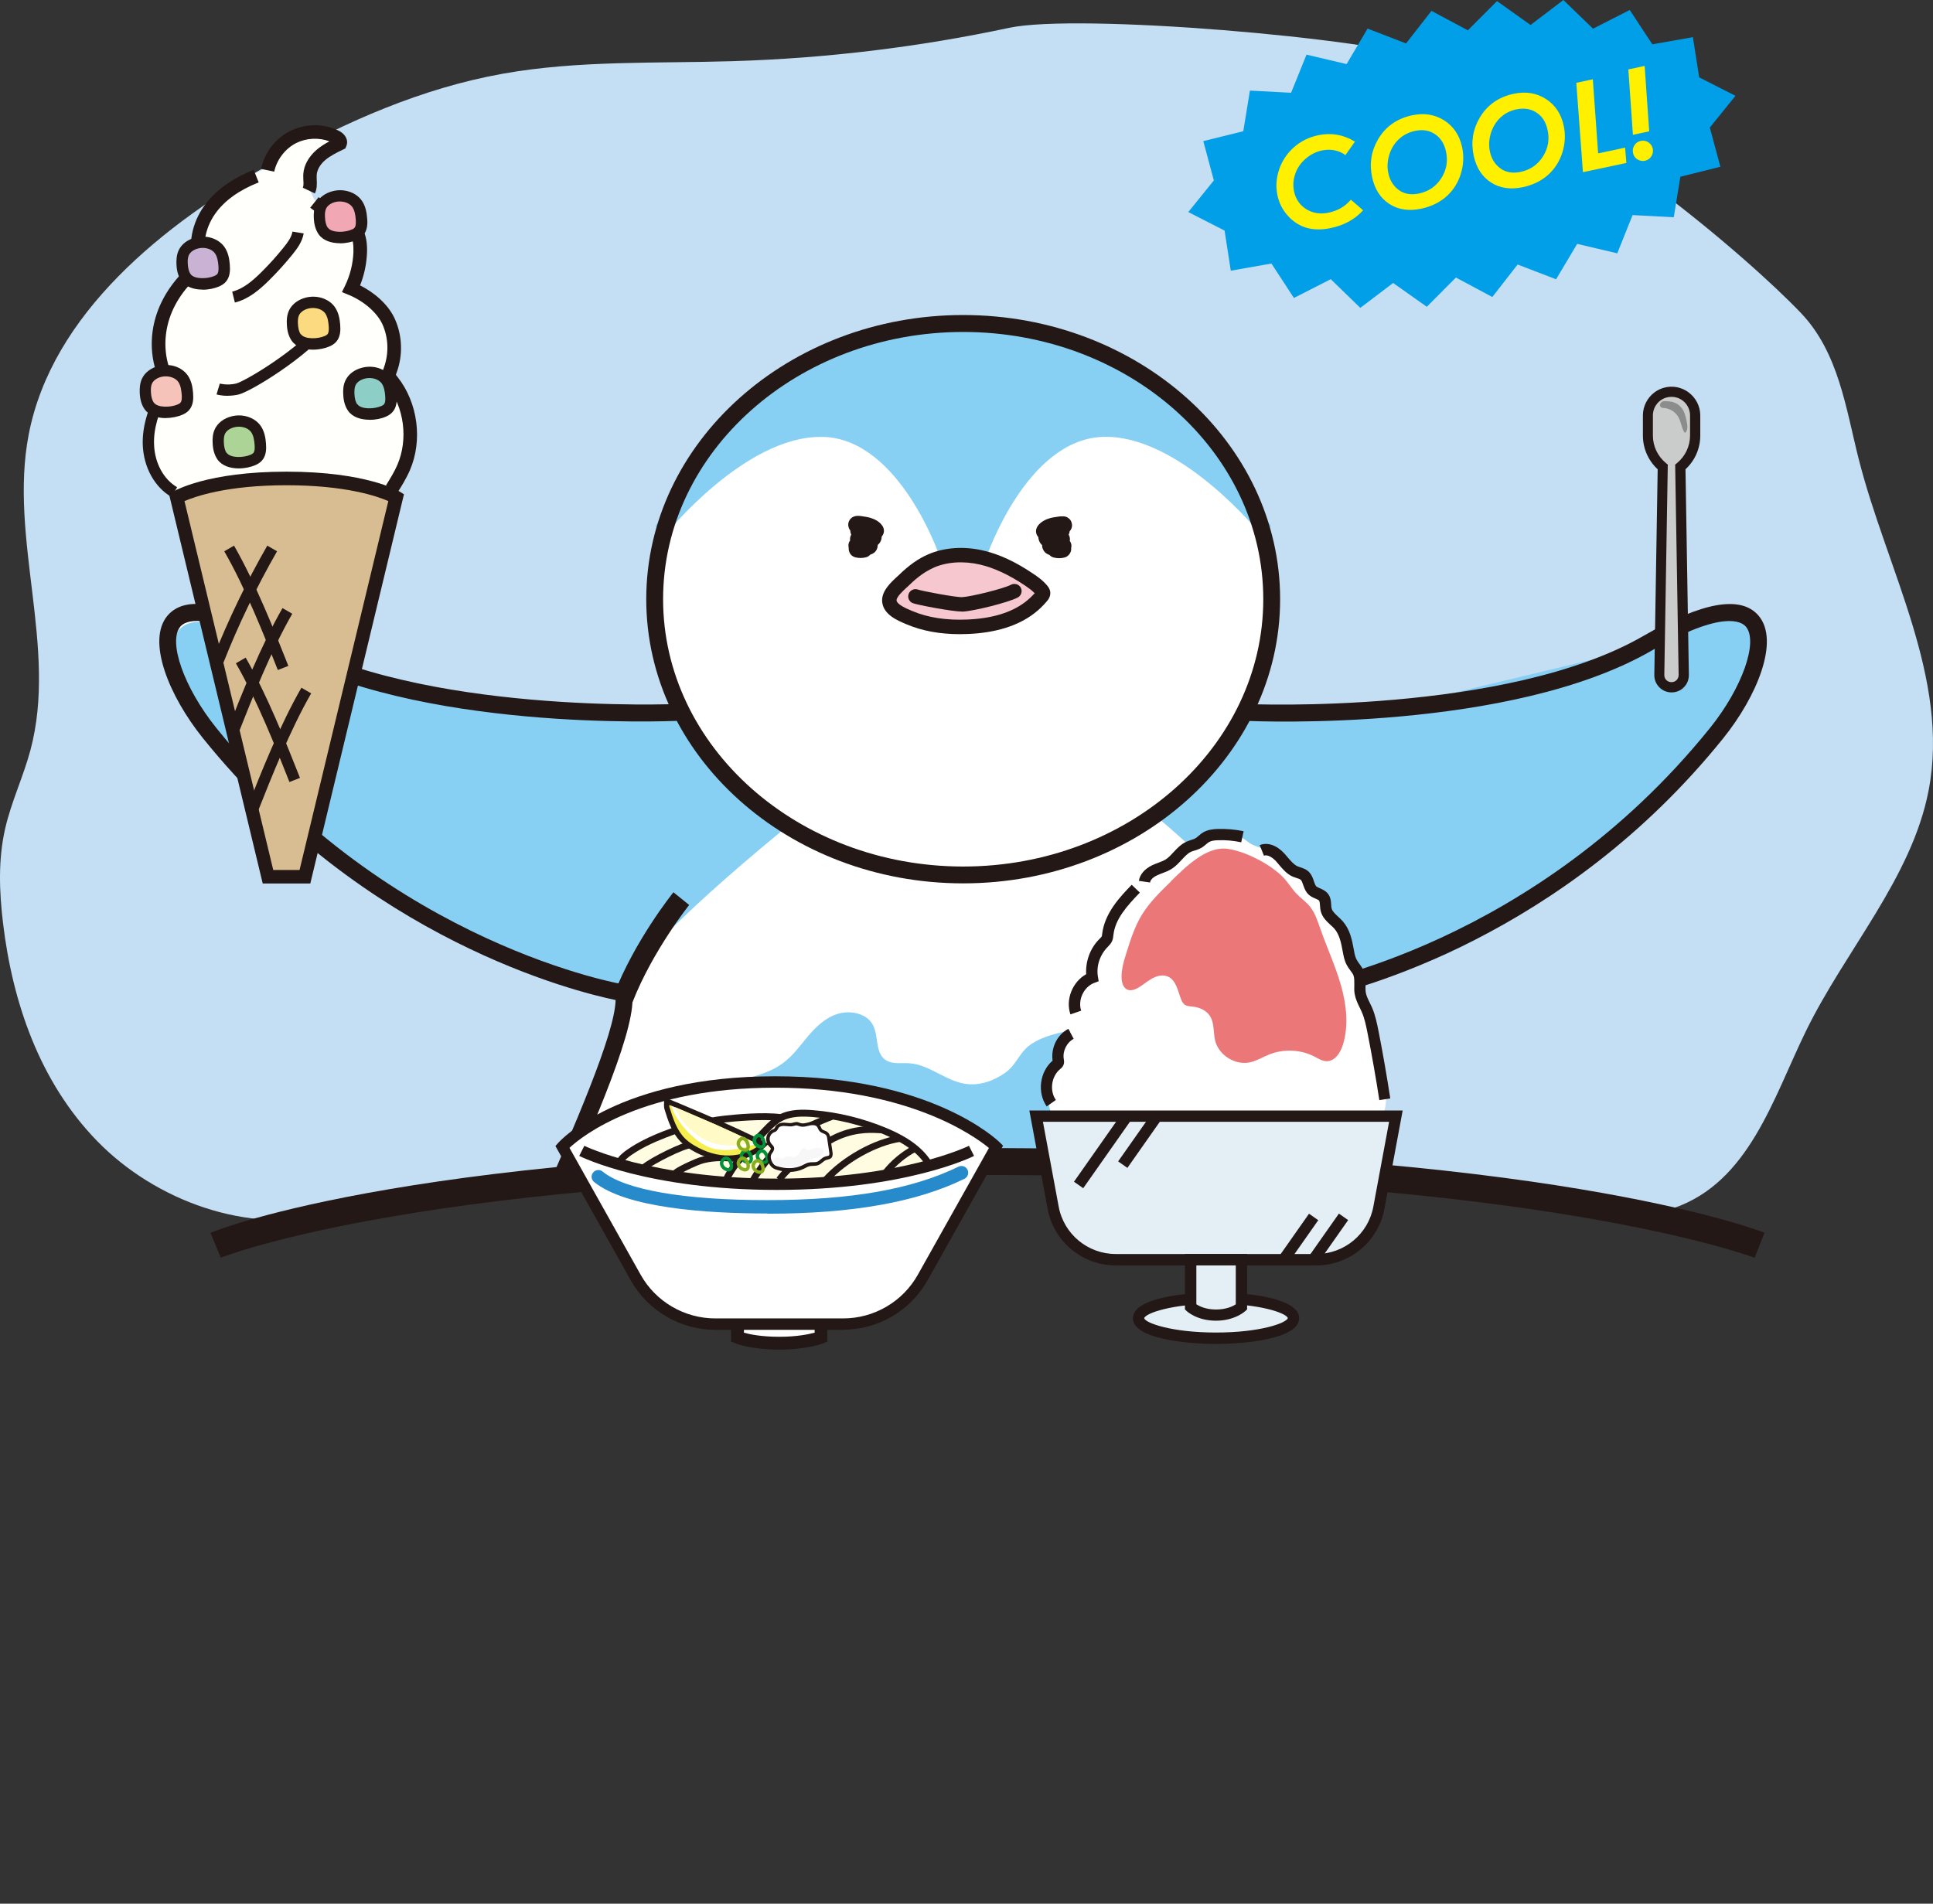
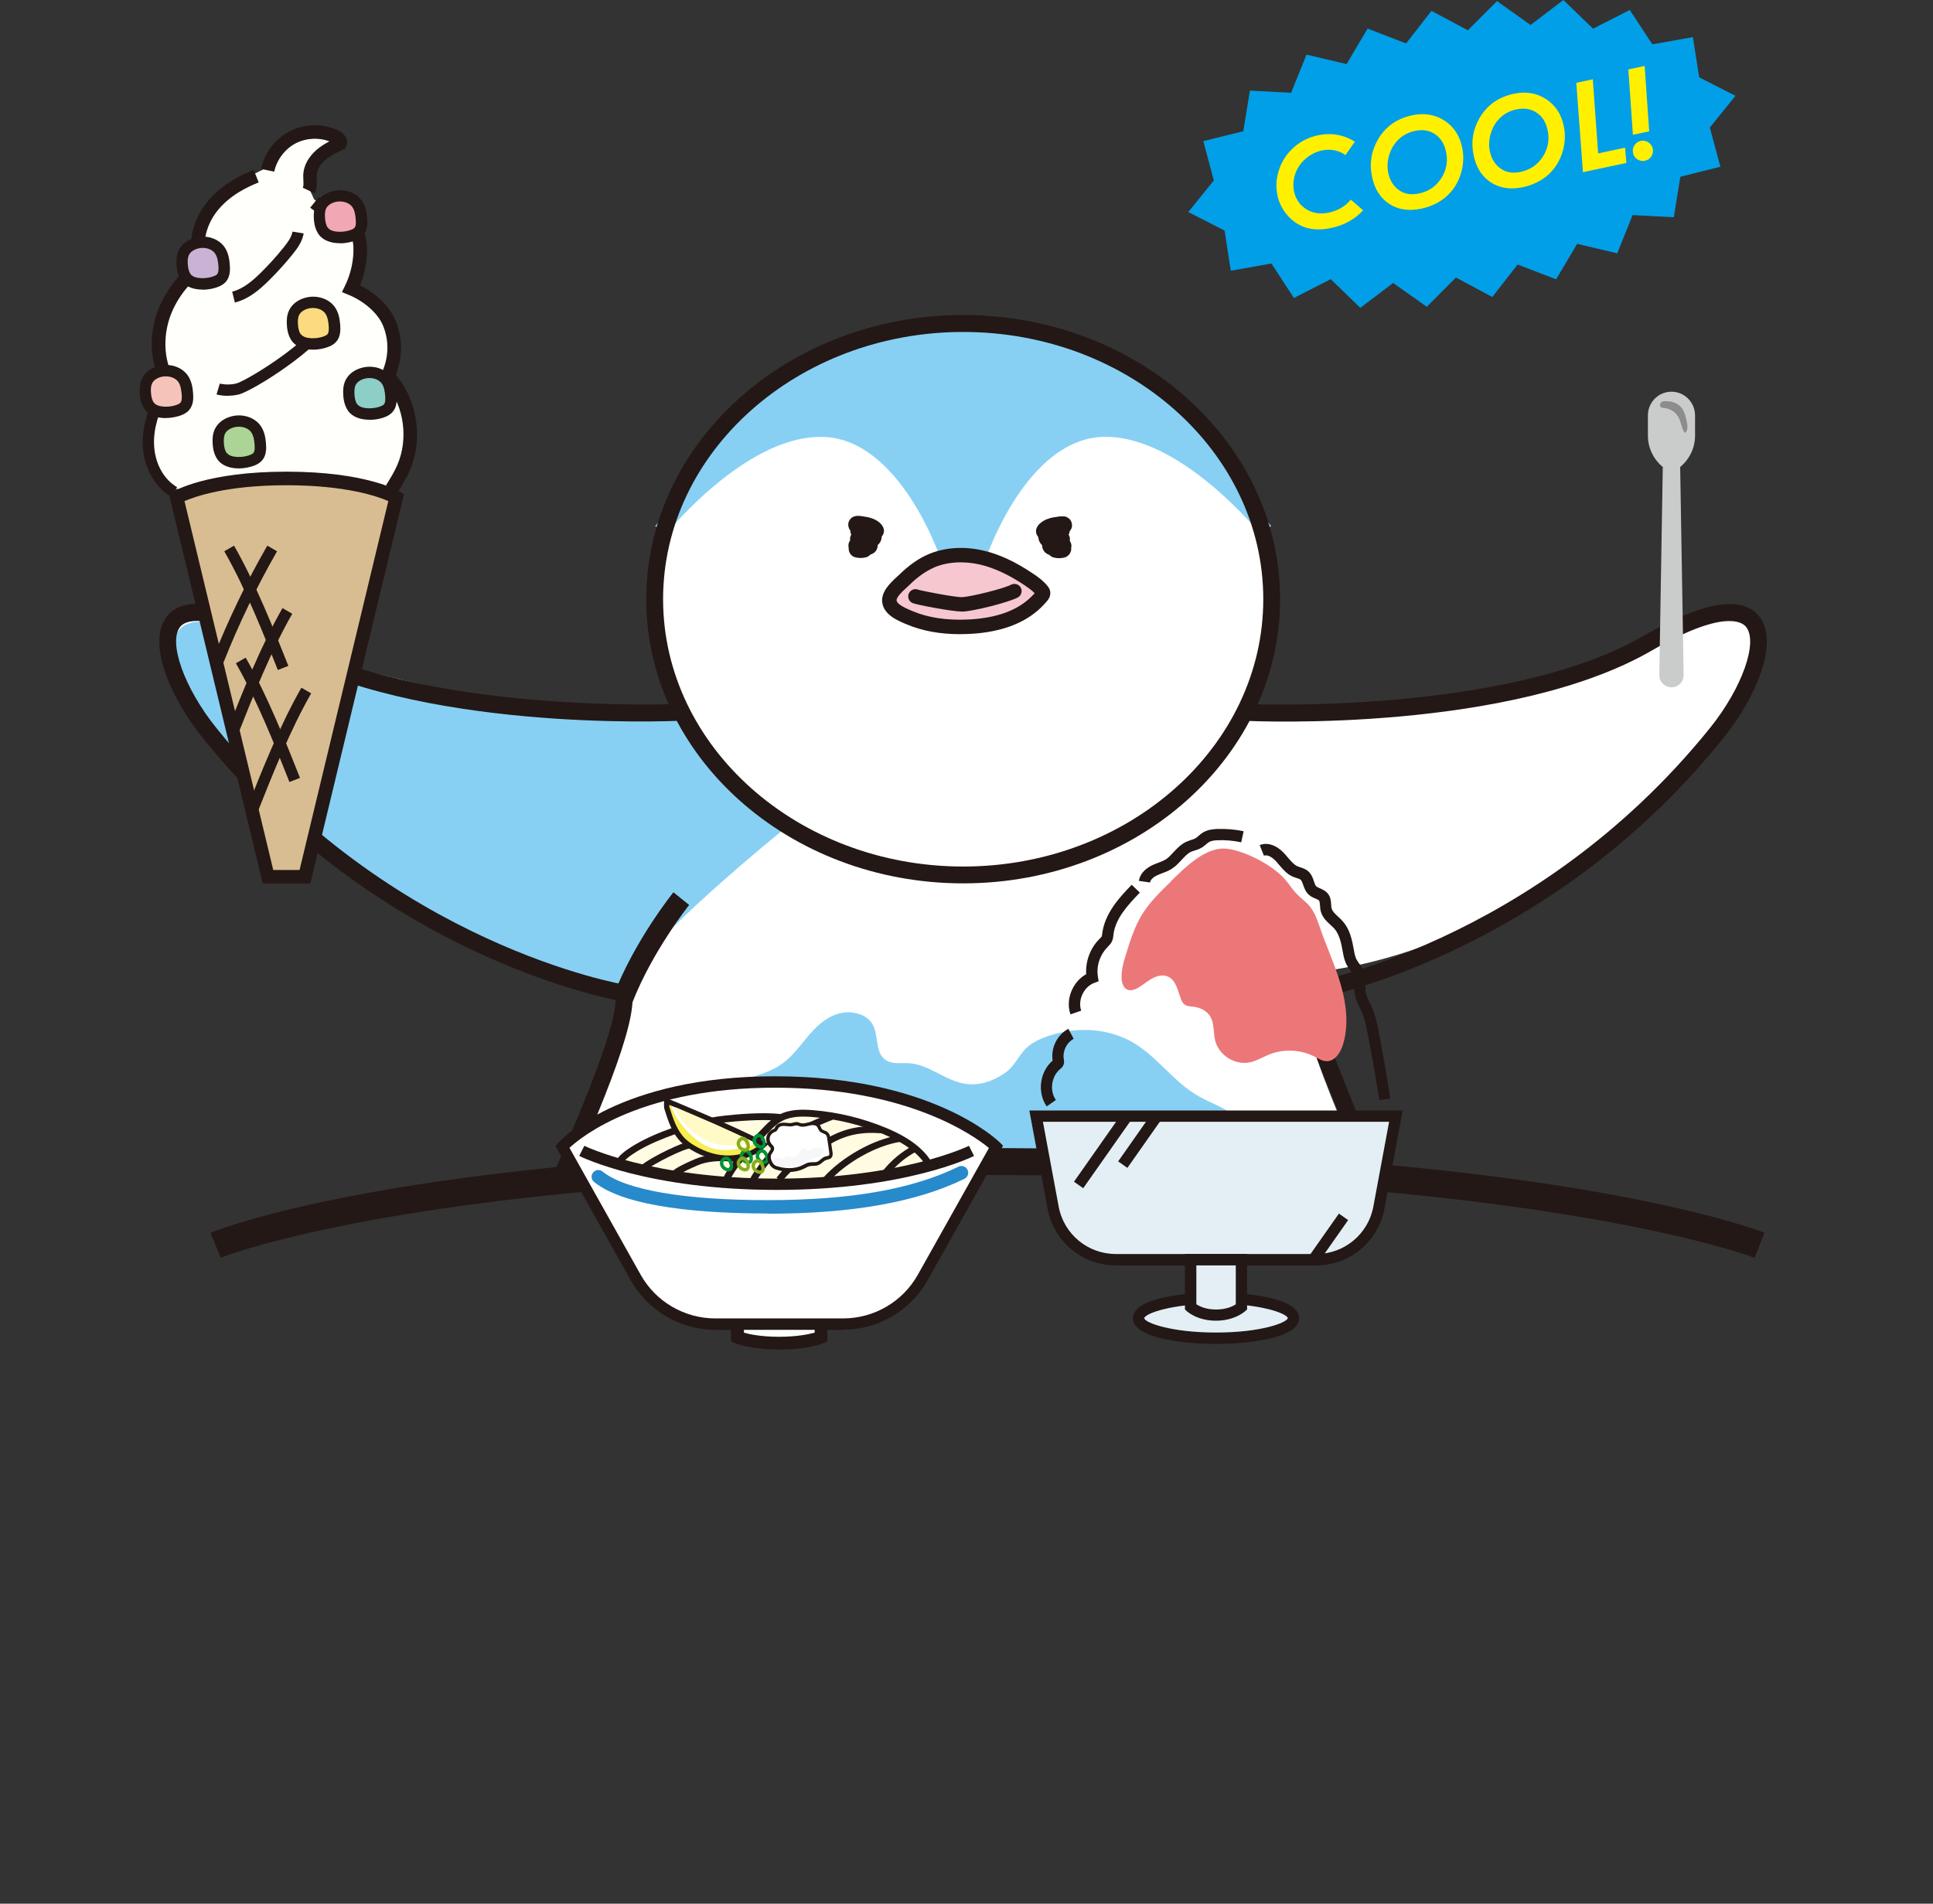
<svg xmlns="http://www.w3.org/2000/svg" id="_レイヤー_2" data-name="レイヤー 2" viewBox="0 0 177.91 175.25">
  <rect x="0" y="0" width="177.91" height="175.25" fill="#333333" stroke="none" />
  <defs>
    <style>
      .cls-1 {
        fill: none;
      }

      .cls-2 {
        fill: #f6c3bb;
      }

      .cls-3 {
        fill: #ec7779;
      }

      .cls-4 {
        fill: #d9bd92;
      }

      .cls-5 {
        fill: #fffce2;
      }

      .cls-6 {
        fill: #abd496;
      }

      .cls-7 {
        fill: #e3eff5;
      }

      .cls-8 {
        fill: #278acb;
      }

      .cls-9 {
        fill: #009fe8;
      }

      .cls-10 {
        fill: #f6ed4f;
      }

      .cls-11 {
        fill: #cacbcb;
      }

      .cls-12 {
        fill: #fff000;
      }

      .cls-13 {
        fill: #8c8c8d;
      }

      .cls-14 {
        fill: #fcda80;
      }

      .cls-15 {
        fill: #f2a7b5;
      }

      .cls-16 {
        fill: #231815;
      }

      .cls-17 {
        fill: #fff;
      }

      .cls-18 {
        fill: #89ad1d;
      }

      .cls-19 {
        fill: #fffffb;
      }

      .cls-20 {
        fill: #8dcec7;
      }

      .cls-21 {
        fill: #f7f7f7;
      }

      .cls-22 {
        fill: #cab2d4;
      }

      .cls-23 {
        fill: #87d0f4;
      }

      .cls-24 {
        fill: #fffac6;
      }

      .cls-25 {
        fill: #f6c7cf;
      }

      .cls-26 {
        fill: #00913a;
      }

      .cls-27 {
        clip-path: url(#clippath);
      }

      .cls-28 {
        fill: #c4def4;
      }
    </style>
    <clipPath id="clippath">
      <path class="cls-1" d="M172.14,113.13s-45.83-6.39-81.72-6.39-81.72,6.39-81.72,6.39V16.97h163.44v96.16Z" />
    </clipPath>
  </defs>
  <g id="_レイヤー_1-2" data-name="レイヤー 1">
    <g>
      <g>
-         <path class="cls-28" d="M30.51,111.73c-7.7,1.98-16.24-1.22-21.56-6.68-5.32-5.46-7.8-12.8-8.67-20.06-.35-2.91-.46-5.87.2-8.73.56-2.45,1.67-4.77,2.32-7.2,2.53-9.45-2-19.46-.16-29.05,2.13-11.06,12.26-19.36,22.76-25.21,6.48-3.61,13.42-6.68,20.86-8.01,6.96-1.25,14.13-.94,21.22-1.16,8.55-.26,17.08-1.29,25.41-3.07,6.35-1.35,33.03.91,39.13,3.01,13.07,4.51,28.85,18.12,33.74,23.25,3.47,3.64,4.13,8.77,5.32,13.47,2.59,10.17,8.4,20.18,6.43,30.46-1.55,8.07-7.66,14.71-11.31,22.2-3.02,6.19-5.23,13.89-12.17,16.27,0,0-49.25-4.69-70.2-3.92-20.94.77-53.33,4.42-53.33,4.42Z" />
        <g class="cls-27">
          <g>
            <g>
              <path class="cls-17" d="M114.75,65.57s23.96,1.1,36.89-6.38c12.93-7.48,11.79,1.52,6.34,8.28-16.52,20.51-36.52,21.95-36.52,21.95l-1.56,1.98c-1.15,7.39,25.46,52.33,18.95,62.8-11.81,18.99-33.94,20.61-50.2,20.22-16.26.4-38.39-1.22-50.2-20.22-6.51-10.47,20.1-55.41,18.95-62.8l-1.58-1.98s-20.01-1.44-36.52-21.95c-5.45-6.76-6.59-15.77,6.34-8.28,12.93,7.48,36.89,6.38,36.89,6.38" />
-               <path class="cls-23" d="M114.35,65.73l-7.98,9.4c10.89,8.97,15.94,19.13,15.94,19.13,1.58-.68-2.33-4.29,3.64-4.52,5.82-.23,12.51-4.63,17.28-7.97,1.25-.87,2.41-1.86,3.56-2.86,5.38-4.7,10.51-9.9,13.8-16.24.6-1.16,1.15-2.4,1.15-3.7,0-.43-.06-.87-.28-1.24-.42-.72-1.34-1.02-2.17-.96-.83.06-1.61.43-2.38.75-3.75,1.61-7.74,2.56-11.7,3.52-4.92,1.18-9.84,2.36-14.75,3.54-1.78.43-3.58.86-5.42.87-4,.03-9.92-.94-10.69.3Z" />
              <path class="cls-23" d="M62.52,65.57l9.42,10.93c-10.89,8.97-13.18,12.35-13.18,12.35,0,0,1.75,2.15-4.21,1.91-5.82-.23-15.22-5.17-19.99-8.51-1.25-.87-2.41-1.86-3.56-2.86-5.38-4.7-10.51-9.9-13.8-16.24-.6-1.16-1.15-2.4-1.15-3.7,0-.43.06-.87.28-1.24.42-.72,1.34-1.02,2.17-.96s1.61.43,2.38.75c3.75,1.61,7.74,2.56,11.7,3.52,4.92,1.18,9.84,2.36,14.75,3.54,1.78.43,3.58.86,5.42.87,4,.03,9-1.59,9.77-.35Z" />
              <path class="cls-23" d="M115.9,114.41c.86,1.19,2.34,1.76,3.43,2.74,1.51,1.35,2.26,3.42,3.89,4.61-.29-2.76-.59-5.52-.88-8.28-.22-2.08-.19-4.69-1.85-6.25-3.37-3.15-6.78,4.48-4.59,7.17Z" />
              <path class="cls-23" d="M60.55,103.56c.48,1.77.07,3.66-.46,5.42-.53,1.76-1.19,3.52-1.22,5.35-.02.87.11,1.76-.12,2.6-.21.75-.68,1.4-1.14,2.02-1.1,1.48-2.2,2.97-3.3,4.45-.39-.64-.37-1.44-.32-2.19.11-1.95.26-3.89.43-5.83.13-1.44.28-2.88.61-4.29.73-3.11,2.16-6.61,5.53-7.53Z" />
              <path class="cls-23" d="M58.38,119.97c1.05-.7,2.6-.82,3.5.08.82.81.82,2.19.31,3.22-.5,1.04-1.4,1.81-2.28,2.56-.97.82-1.93,1.65-2.9,2.47-.72.62-1.63,1.27-2.54.98-.84-.27-1.24-1.3-1.09-2.17.16-.87.72-1.61,1.3-2.28,1.29-1.51,2.01-3.73,3.7-4.86Z" />
              <path class="cls-23" d="M88.82,99.77c-1.83-.29-3.29-1.77-5.14-1.89-.7-.05-1.47.1-2.07-.24-1.15-.65-.67-2.31-1.33-3.39-.59-.98-2.06-1.27-3.2-.91s-2,1.21-2.74,2.08c-.73.88-1.4,1.82-2.35,2.5-1.55,1.12-3.61,1.38-5.49,1.95-1.88.56-3.83,1.72-4.08,3.52-.21,1.47.79,2.96.47,4.42-.17.77-.68,1.42-1.13,2.08-.89,1.31-1.5,3.16-.35,4.3.59.59,1.58.91,1.78,1.69.1.37-.03.76-.07,1.14-.13,1.22.72,2.48,1.96,2.93,1.73.62,3.67-.3,4.93-1.52s2.16-2.75,3.55-3.86c1.04-.83,2.3-1.38,3.4-2.12,1.22-.83,2.27-1.91,3.66-2.49,1.38-.58,2.98-.6,4.49-.41,3.01.37,6.05,1.63,7.75,3.95.73.99,1.18,2.12,1.52,3.27.26.88.56,1.9,1.46,2.29.39.17.85.19,1.28.17,1.39-.07,2.74-.53,3.84-1.3,1.48-1.04,2.55-2.66,4.33-3.18,1.57-.46,3.53-.01,4.74-1.03.41-.34.67-.81.91-1.27,1.11-2.06,2.23-4.13,3.34-6.19.21-.39.42-.79.48-1.22.14-1.03-.62-2.01-1.54-2.62s-2-.98-2.96-1.54c-2.21-1.27-3.64-3.46-5.8-4.8-2.01-1.25-4.6-1.55-6.91-1.01-1.1.26-2.43.71-3.19,1.51-.7.73-.96,1.56-1.86,2.19-1.04.73-2.34,1.21-3.67,1Z" />
              <path class="cls-16" d="M92.52,175.25c-1.32,0-2.61-.02-3.89-.05-17.42.41-38.99-1.53-50.84-20.58-4.21-6.77,4.04-25.66,11.32-42.32,3.84-8.78,7.47-17.1,7.55-20.24-3.67-.76-23.02-5.52-37.97-24.09-3.12-3.87-5.24-9-3.26-11.31,1.62-1.89,5.18-1.26,10.59,1.87,12.58,7.28,36.23,6.29,36.47,6.27l.07,1.55c-.99.05-24.34,1.03-37.31-6.48-6.53-3.78-8.26-2.64-8.64-2.2-1.18,1.38.33,5.65,3.29,9.33,16.12,20.02,37.41,23.62,37.63,23.65l.56.09.09.56c.48,3.08-3.1,11.26-7.63,21.63-6.42,14.69-15.21,34.8-11.43,40.89,11.44,18.39,32.48,20.27,49.52,19.85,17.08.43,38.12-1.46,49.56-19.85,3.39-5.45-9.12-36.71-15.13-51.73-3.32-8.3-4.03-10.14-3.93-10.78l.09-.56.56-.09c.21-.03,21.48-3.63,37.6-23.65,2.96-3.68,4.47-7.95,3.29-9.33-.38-.44-2.11-1.58-8.64,2.2-12.97,7.51-36.33,6.53-37.32,6.48l.07-1.55c.24.02,23.89,1,36.47-6.27,5.41-3.13,8.97-3.76,10.59-1.87,1.98,2.31-.14,7.44-3.26,11.31-14.71,18.27-33.65,23.17-37.76,24.05.49,1.52,2.04,5.4,3.67,9.48,9.1,22.75,18.52,47.49,15.01,53.13-10.99,17.66-30.31,20.63-46.99,20.63Z" />
              <ellipse class="cls-17" cx="88.65" cy="55.17" rx="28.4" ry="25.38" />
              <ellipse class="cls-17" cx="88.65" cy="55.17" rx="28.4" ry="25.38" />
              <path class="cls-16" d="M97.82,47.54c-.22-.03-.47.03-.68.06-.16.02-.32.05-.47.09-.4.11-.8.31-1.08.63-.19.22-.29.5-.21.79.07.25.3.52.57.57.31.05.6.07.91.04.25-.02.49-.06.74-.07v-1.63c-.32.03-.67.05-.97.16-.46.17-.85.46-1.02.95-.1.31-.02.66.17.91.09.12.2.21.33.28.19.1.33.12.54.14.32.04.65.04.98.02l-.22-1.6c-.27.07-.53.18-.77.32-.14.08-.28.18-.4.29-.25.22-.39.6-.3.93s.32.56.64.66c.16.05.33.06.49.07.3.02.62-.02.91-.1l-.43-1.58c-.27.08-.54.2-.78.36-.28.18-.44.48-.39.81.04.31.27.6.59.68.34.09.68.09,1.02,0,.41-.11.71-.59.57-1s-.56-.69-1-.57c-.05.01-.1.02-.15.03l.22-.03c-.09.01-.18.01-.28,0l.22.03c-.05,0-.1-.02-.15-.03l.2,1.49c.12-.08.24-.14.37-.2l-.2.08c.07-.03.14-.05.22-.08.2-.06.38-.19.49-.38s.15-.43.08-.63c-.14-.43-.56-.68-1-.57-.09.02-.19.04-.28.06l.22-.03c-.18.02-.36.02-.53,0l.22.03c-.06,0-.11-.01-.16-.04l.2.08h-.02c.06.03.11.07.17.11l-.02-.02.13.17v-.02c.01.07.04.13.07.2v-.03c0,.14,0,.29,0,.43v-.03c-.02.07-.05.13-.08.2,0-.02.02-.04.03-.06l-.13.17s.05-.05.08-.07l-.17.13c.14-.11.29-.2.45-.27l-.2.08c.11-.04.21-.08.32-.11.39-.1.64-.5.59-.9s-.4-.74-.8-.71c-.32.02-.65.02-.98-.02l.22.03s-.09-.02-.13-.03l.2.08s-.04-.02-.06-.03l.17.13s-.03-.03-.05-.04l.13.17s-.02-.03-.03-.05l.08.2s0-.04-.01-.05l.03.22s0-.04,0-.06l-.03.22s.01-.06.03-.08l-.08.2s.03-.05.05-.08l-.13.17s.07-.08.11-.11l-.17.13c.07-.05.15-.1.24-.13l-.2.08c.15-.06.31-.09.47-.12l-.22.03c.1-.01.21-.02.32-.03.22-.02.42-.08.58-.24.14-.14.25-.37.24-.58-.02-.42-.36-.84-.82-.82s-.9.13-1.35.07l.22.03s-.06,0-.08-.01l.36,1.37c.05-.06.1-.11.16-.15l-.17.13c.1-.08.21-.14.33-.19l-.2.08c.25-.1.51-.15.77-.18l-.22.03c.13-.02.27-.04.4-.03.19.02.45-.11.58-.24.14-.14.25-.37.24-.58s-.08-.43-.24-.58l-.17-.13c-.13-.07-.26-.11-.41-.11h0Z" />
              <path class="cls-16" d="M78.86,49.17c.13-.02.27,0,.4.03l-.22-.03c.26.04.52.08.77.18l-.2-.08c.12.05.23.11.33.19l-.17-.13c.06.05.11.1.16.15l.36-1.37s-.06,0-.08.01l.22-.03c-.45.06-.9-.05-1.35-.07-.43-.02-.84.39-.82.82,0,.21.08.43.24.58s.35.22.58.24c.11,0,.21.02.32.03l-.22-.03c.16.02.32.05.47.12l-.2-.08c.08.04.16.08.24.13l-.17-.13s.08.07.11.11l-.13-.17s.03.05.05.08l-.08-.2s.02.05.03.08l-.03-.22s0,.04,0,.06l.03-.22s0,.04-.01.05l.08-.2s-.02.03-.03.05l.13-.17s-.03.03-.05.04l.17-.13s-.04.02-.06.03l.2-.08s-.08.02-.13.03l.22-.03c-.32.04-.65.04-.98.02-.19-.01-.45.1-.58.24s-.2.29-.22.47c-.05.39.19.79.59.9.11.03.22.06.32.11l-.2-.08c.16.07.31.16.45.27l-.17-.13s.05.04.08.07l-.13-.17s.03.04.03.06l-.08-.2v.03c0-.14,0-.29,0-.43v.03c.02-.07.05-.13.08-.2v.02c.03-.06.07-.11.11-.17l-.02.02.17-.13h-.02c.07-.01.13-.04.2-.07-.05.02-.11.03-.16.04l.22-.03c-.18.02-.36.02-.53,0l.22.03c-.1-.01-.19-.03-.28-.06-.21-.05-.44-.03-.63.08-.17.1-.33.29-.38.49-.1.44.13.87.57,1,.07.02.15.05.22.08l-.2-.08c.13.06.25.12.37.2l.2-1.49c-.05.01-.1.02-.15.03l.22-.03c-.09,0-.18,0-.28,0l.22.03c-.05,0-.1-.02-.15-.03-.41-.11-.91.14-1,.57s.13.88.57,1c.33.09.68.09,1.02,0,.31-.08.54-.37.59-.68.04-.33-.11-.63-.39-.81-.24-.16-.51-.28-.78-.36l-.43,1.58c.67.17,1.85.24,2.05-.64s-.78-1.36-1.46-1.54l-.22,1.6c.32.02.65.02.98-.02s.57-.11.81-.34c.25-.25.35-.66.23-1-.16-.49-.55-.77-1.02-.95-.31-.11-.65-.14-.97-.16v1.63c.25.01.49.05.74.07.31.03.6.01.91-.04.27-.05.5-.32.57-.57.08-.3-.02-.57-.21-.79-.27-.32-.68-.52-1.08-.63-.15-.04-.3-.07-.45-.09-.22-.03-.48-.09-.7-.07s-.41.07-.58.24c-.14.14-.25.37-.24.58s.08.43.24.58c.15.14.37.26.58.24h0Z" />
              <path class="cls-23" d="M60.78,48.8s7.59-9.52,15.09-9.21,11.23,11.51,11.23,11.51h3.08s3.73-11.2,11.23-11.51c7.51-.31,15.09,9.21,15.09,9.21l-7.42-11.93s-12.28-7.03-22.3-7.03-19.02,7.61-19.02,7.61l-6.99,11.35Z" />
              <g>
                <path class="cls-23" d="M86.52,51.31c-.04-.11-3.68-10.8-10.67-11.09-.11,0-.22,0-.34,0-7,0-14.17,8.89-14.24,8.98l-.97-.77c.32-.4,7.84-9.74,15.6-9.44,7.84.33,11.64,11.46,11.8,11.94l-1.18.39Z" />
                <path class="cls-23" d="M90.78,51.31l-1.18-.39c.16-.47,3.95-11.61,11.8-11.94,7.77-.31,15.28,9.04,15.6,9.44l-.97.77c-.07-.09-7.48-9.26-14.58-8.97-6.99.29-10.63,10.98-10.67,11.09Z" />
              </g>
              <path class="cls-16" d="M88.65,81.32c-16.09,0-29.17-11.73-29.17-26.16s13.09-26.16,29.17-26.16,29.17,11.73,29.17,26.16-13.09,26.16-29.17,26.16ZM88.65,30.56c-15.23,0-27.62,11.04-27.62,24.6s12.39,24.61,27.62,24.61,27.62-11.04,27.62-24.61-12.39-24.6-27.62-24.6Z" />
              <g>
                <g>
                  <path class="cls-25" d="M85.67,51.65c1.47-.64,3.15-.68,4.7-.31,1.56.37,3,1.12,4.33,2.01.43.29.86.6,1.19,1.01.05.06.1.13.11.2.02.13-.06.24-.15.34-.32.39-.69.74-1.09,1.05-1.59,1.22-3.65,1.65-5.65,1.75-1.82.08-3.7-.11-5.4-.83-.63-.27-1.75-.7-1.86-1.49-.1-.75.88-1.51,1.35-1.98.72-.71,1.53-1.34,2.46-1.74Z" />
                  <path class="cls-16" d="M88.35,58.38c-1.83,0-3.48-.3-4.89-.9l-.1-.04c-.75-.32-2.01-.84-2.16-1.98-.13-.98.74-1.79,1.32-2.33l.23-.21c.89-.87,1.76-1.49,2.66-1.88h0c1.49-.65,3.32-.78,5.12-.35,1.46.34,2.94,1.03,4.54,2.11.44.29.94.65,1.34,1.14.06.08.21.26.25.53.06.43-.19.74-.29.86-.36.43-.76.82-1.2,1.15-1.48,1.13-3.51,1.77-6.03,1.88-.27.01-.53.02-.79.02ZM85.94,52.26h0c-.75.33-1.49.85-2.26,1.61-.08.07-.16.16-.26.24-.31.28-.94.87-.9,1.17.05.38.93.75,1.35.93l.1.04c1.43.61,3.15.87,5.11.78,2.24-.1,4.01-.64,5.28-1.61.31-.24.6-.51.87-.81-.27-.28-.6-.51-.89-.71-1.47-.98-2.81-1.61-4.11-1.92-1.53-.36-3.05-.26-4.29.27Z" />
                </g>
                <path class="cls-16" d="M88.56,56.3c-.93,0-4.17-.62-4.56-.78-.34-.14-.5-.53-.36-.87.14-.34.53-.5.86-.37.39.13,3.51.73,4.07.69.79-.04,3.78-.77,4.48-1.14.32-.17.73-.05.9.27.17.32.05.73-.27.9-.88.47-4.06,1.25-5.04,1.3-.02,0-.05,0-.07,0Z" />
              </g>
            </g>
            <path class="cls-16" d="M119.83,93.85c-1.83-4.73-5.2-8.94-5.23-8.98l1.21-.97c.14.18,3.54,4.44,5.47,9.39l-1.45.56Z" />
            <path class="cls-16" d="M58.22,92.24l-1.73-.67c1.93-4.98,5.35-9.25,5.49-9.43l1.45,1.17s-3.38,4.24-5.21,8.94Z" />
          </g>
        </g>
        <g>
          <path class="cls-19" d="M36.04,44.75c.4-.64.79-1.28,1.09-1.97,1.12-2.58.7-5.75-1.04-7.96-.12-.15-.25-.31-.28-.51-.03-.19.05-.37.11-.55.52-1.41.46-3.02-.15-4.4-.61-1.37-2.08-2.5-3.47-3.07.5-1.05.79-2.2.83-3.36.02-.63-.03-1.29-.33-1.85-.37-.71-1.07-1.19-1.79-1.56s-1.47-.67-2.1-1.17l-.5-1.08c.22-.46.07-1,.11-1.51.06-.69.47-1.31,1-1.76.52-.45,1.15-.76,1.78-1.06.11-.26-.17-.51-.42-.63-1.21-.58-2.68-.57-3.88.02s-2.1,1.76-2.37,3.07l-1.07.53c-1.66.66-3.24,1.65-4.28,3.1-1.04,1.45-1.45,3.43-.77,5.08-1.6,1.18-2.89,2.81-3.52,4.7-.63,1.88-.56,4.02.32,5.8l-.28,1.14c-.83,1.51-1.44,3.2-1.38,4.92.06,1.72.89,3.48,2.38,4.35l20-.28Z" />
          <g>
            <path class="cls-4" d="M28.07,80.71h-3.4l-8.4-34.91s2.87-1.75,10.1-1.75,10.1,1.75,10.1,1.75l-8.4,34.91Z" />
            <path class="cls-16" d="M28.56,81.33h-4.38l-8.62-35.83.39-.24c.12-.08,3.1-1.84,10.42-1.84s10.3,1.76,10.42,1.84l.39.24-8.62,35.83ZM25.15,80.09h2.42l8.17-33.96c-1-.44-3.91-1.46-9.38-1.46s-8.38,1.03-9.38,1.46l8.17,33.96Z" />
          </g>
          <path class="cls-16" d="M14.77,35.17c-.93-1.87-1.06-4.16-.35-6.27.6-1.78,1.79-3.44,3.37-4.72-.5-1.67-.14-3.62,1-5.22,1-1.4,2.54-2.52,4.56-3.32l.46,1.15c-1.8.71-3.15,1.68-4,2.88-.98,1.38-1.26,3.14-.7,4.48l.19.45-.39.29c-1.57,1.16-2.74,2.72-3.3,4.39-.6,1.81-.5,3.75.28,5.33l-1.11.55Z" />
          <path class="cls-16" d="M15.78,45.75c-1.55-.9-2.56-2.73-2.64-4.78-.06-1.6.43-3.35,1.44-5.19l.91.5c-.92,1.67-1.37,3.23-1.31,4.65.06,1.69.87,3.19,2.12,3.92l-.53.9Z" />
          <path class="cls-16" d="M28.99,17.81l-1.12-.53c.08-.17.07-.41.05-.69,0-.21-.02-.41,0-.61.06-.79.5-1.56,1.21-2.18.37-.32.78-.57,1.19-.79-.97-.36-2.11-.31-3.04.15-1.02.51-1.8,1.52-2.04,2.64l-1.21-.25c.31-1.51,1.32-2.82,2.7-3.5,1.38-.68,3.04-.7,4.42-.03.66.32.95.91.72,1.44l-.09.21-.21.1c-.58.28-1.17.57-1.64.97-.46.39-.74.88-.78,1.34-.01.15,0,.3,0,.46.02.39.04.83-.17,1.27Z" />
          <path class="cls-16" d="M36.57,45.35l-1.05-.66c.43-.69.78-1.27,1.05-1.89,1.02-2.36.64-5.31-.96-7.33-.16-.2-.36-.45-.41-.81-.05-.33.05-.61.13-.81.47-1.3.43-2.73-.12-3.97-.48-1.08-1.71-2.16-3.13-2.74l-.61-.25.29-.59c.47-.97.73-2.04.77-3.11.02-.67-.06-1.16-.26-1.54-.32-.62-1.02-1.03-1.52-1.29-.18-.09-.36-.18-.54-.27-.56-.27-1.14-.56-1.66-.97l.78-.97c.41.33.91.57,1.43.83.19.09.38.19.57.28.65.34,1.57.89,2.05,1.82.3.58.43,1.27.4,2.16-.04,1.03-.25,2.07-.64,3.03,1.23.62,2.59,1.7,3.22,3.13.67,1.52.73,3.29.16,4.86-.04.11-.08.21-.08.25.01.02.09.12.14.18,1.89,2.39,2.34,5.84,1.14,8.61-.33.76-.78,1.48-1.14,2.05Z" />
          <path class="cls-16" d="M21.62,27.86l-.25-1.01c1.02-.26,1.88-1,2.66-1.77.74-.73,1.44-1.51,2.09-2.32.36-.45.71-.92.8-1.44l1.03.17c-.13.76-.59,1.39-1.02,1.92-.67.83-1.4,1.64-2.17,2.4-.88.87-1.87,1.72-3.14,2.04Z" />
          <path class="cls-16" d="M20.98,36.44c-.61,0-1.02-.12-1.05-.13l.3-1s.67.19,1.49,0c.79-.18,5.89-3.21,7.93-5.89l.83.63c-2.16,2.83-7.46,6.03-8.53,6.27-.35.08-.68.11-.96.11Z" />
          <g>
            <path class="cls-2" d="M13.73,37.35c-.25-.37-.33-.82-.35-1.27-.01-.34,0-.69.15-1,.22-.47.71-.78,1.22-.9.76-.18,1.65.03,2.1.67.28.39.36.88.4,1.36.04.42.03.9-.25,1.21-.11.12-.26.21-.41.28-.77.34-2.3.44-2.84-.35Z" />
            <path class="cls-16" d="M15.26,38.49c-.77,0-1.54-.23-1.96-.83h0c-.27-.39-.42-.9-.44-1.54-.01-.32,0-.8.2-1.25.27-.58.84-1.01,1.57-1.19,1.04-.25,2.1.1,2.65.88.35.5.45,1.1.49,1.61.04.5.04,1.14-.39,1.61-.15.16-.33.29-.59.4-.42.18-.97.3-1.52.3ZM14.16,37.06c.35.5,1.58.45,2.2.17.12-.05.2-.1.24-.15.16-.17.14-.55.12-.81-.04-.4-.1-.81-.31-1.11-.33-.47-1.03-.59-1.55-.47-.41.1-.74.33-.87.62-.08.18-.12.42-.1.76.02.44.11.77.26.99h0Z" />
          </g>
          <g>
            <path class="cls-6" d="M20.44,41.99c-.25-.37-.33-.82-.35-1.27-.01-.34,0-.69.15-1,.22-.47.71-.78,1.22-.9.76-.18,1.65.03,2.1.67.28.39.36.88.4,1.36.04.42.03.9-.25,1.21-.11.12-.26.21-.41.28-.77.34-2.3.44-2.84-.35Z" />
            <path class="cls-16" d="M21.97,43.12c-.77,0-1.54-.23-1.96-.83h0c-.27-.4-.42-.89-.44-1.54-.02-.35,0-.81.2-1.24.27-.58.84-1.01,1.57-1.19,1.02-.25,2.11.11,2.65.88.35.5.45,1.1.49,1.61.04.5.04,1.15-.39,1.61-.15.16-.34.29-.59.4-.42.18-.97.3-1.52.3ZM20.87,41.69c.35.5,1.57.45,2.2.17.12-.05.19-.1.24-.15.16-.17.14-.55.12-.81-.03-.38-.1-.81-.31-1.11-.33-.47-1.03-.59-1.55-.46-.41.1-.74.33-.87.62-.08.18-.11.42-.1.76.02.45.1.77.26.99h0Z" />
          </g>
          <g>
            <path class="cls-14" d="M27.26,31.06c-.25-.37-.33-.82-.35-1.27-.01-.34,0-.69.15-1,.22-.47.71-.78,1.22-.9.76-.18,1.65.03,2.1.67.28.39.36.88.4,1.36.04.42.03.9-.25,1.21-.11.12-.26.21-.41.28-.77.34-2.3.44-2.84-.35Z" />
            <path class="cls-16" d="M28.8,32.19c-.77,0-1.54-.23-1.96-.83h0c-.27-.4-.42-.89-.44-1.54-.02-.35,0-.81.2-1.24.27-.58.84-1.01,1.57-1.19,1.02-.25,2.11.11,2.65.88.35.5.45,1.1.49,1.61.04.5.04,1.15-.39,1.61-.15.16-.34.29-.59.4-.42.18-.97.3-1.52.3ZM27.69,30.76c.35.5,1.57.45,2.2.17.12-.05.2-.1.24-.15.16-.17.14-.55.12-.81-.03-.38-.1-.81-.31-1.11-.33-.47-1.03-.59-1.55-.46-.41.1-.73.33-.87.62-.08.18-.12.42-.1.76.02.45.1.77.26,1h0Z" />
          </g>
          <g>
            <path class="cls-22" d="M17.11,25.53c-.25-.37-.33-.82-.35-1.27-.01-.34,0-.69.15-1,.22-.47.71-.78,1.22-.9.76-.18,1.65.03,2.1.67.28.39.36.88.4,1.36.04.42.03.9-.25,1.21-.11.12-.26.21-.41.28-.77.34-2.3.44-2.84-.35Z" />
            <path class="cls-16" d="M18.64,26.66c-.77,0-1.54-.23-1.96-.83h0c-.27-.4-.42-.89-.44-1.54-.01-.32,0-.8.2-1.24.27-.58.84-1.01,1.57-1.19,1.02-.25,2.11.11,2.65.88.35.5.45,1.1.49,1.61.04.51.04,1.15-.39,1.62-.15.16-.34.29-.59.4-.42.18-.97.3-1.52.3ZM17.54,25.23c.35.5,1.57.45,2.2.17.12-.05.2-.1.24-.15.16-.17.14-.55.12-.81-.03-.38-.1-.81-.31-1.11-.33-.47-1.03-.59-1.54-.46-.41.1-.74.33-.87.62-.08.18-.12.42-.1.76.02.44.11.77.26.99h0Z" />
          </g>
          <g>
            <path class="cls-20" d="M32.46,37.51c-.25-.37-.33-.82-.35-1.27-.01-.34,0-.69.15-1,.22-.47.71-.78,1.22-.9.76-.18,1.65.03,2.1.67.28.39.36.88.4,1.36.04.42.03.9-.25,1.21-.11.12-.26.21-.41.28-.77.34-2.3.44-2.84-.35Z" />
            <path class="cls-16" d="M33.99,38.64c-.77,0-1.54-.23-1.96-.83h0c-.27-.4-.42-.89-.44-1.54-.02-.32-.01-.8.2-1.24.27-.58.84-1.01,1.57-1.19,1.03-.25,2.1.1,2.65.88.35.5.45,1.1.49,1.62.04.5.04,1.15-.39,1.61-.15.16-.33.29-.58.4-.42.19-.97.3-1.52.3ZM32.89,37.21c.35.5,1.58.45,2.2.17.12-.05.2-.1.24-.15.16-.17.14-.54.12-.81-.03-.38-.1-.81-.31-1.11-.33-.47-1.03-.59-1.55-.46-.41.1-.74.33-.87.62-.08.18-.11.42-.1.76.02.45.1.77.26.99h0Z" />
          </g>
          <g>
            <path class="cls-15" d="M29.75,21.26c-.25-.37-.33-.82-.35-1.27-.01-.34,0-.69.15-1,.22-.47.71-.78,1.22-.9.76-.18,1.65.03,2.1.67.28.39.36.88.4,1.36.04.42.03.9-.25,1.21-.11.12-.26.21-.41.28-.77.34-2.3.44-2.84-.35Z" />
            <path class="cls-16" d="M31.28,22.39c-.77,0-1.54-.23-1.96-.83h0c-.27-.4-.42-.89-.44-1.54-.01-.32,0-.8.2-1.24.27-.58.84-1.01,1.57-1.19,1.02-.25,2.11.11,2.65.88.35.5.45,1.1.49,1.61.05.5.04,1.14-.39,1.62-.15.16-.33.29-.59.4-.42.18-.97.3-1.52.3ZM30.18,20.96c.35.5,1.58.45,2.2.17.12-.05.2-.1.24-.15.16-.17.14-.55.12-.81-.03-.38-.1-.81-.31-1.11-.33-.47-1.03-.59-1.55-.47-.41.1-.74.33-.87.62-.08.18-.12.42-.1.76.02.45.1.77.26.99h0Z" />
          </g>
          <path class="cls-16" d="M20.57,60.99l-.97-.38c1.41-3.56,3.09-7.05,5-10.38l.9.52c-1.88,3.28-3.54,6.72-4.93,10.24Z" />
          <path class="cls-16" d="M21.97,67.43l-.97-.38c1.27-3.21,3.01-7.61,5-11.07l.9.52c-1.95,3.39-3.67,7.75-4.93,10.93Z" />
          <path class="cls-16" d="M23.71,74.76l-.97-.38c1.27-3.21,3.01-7.61,5-11.07l.9.52c-1.95,3.39-3.67,7.75-4.93,10.93Z" />
          <path class="cls-16" d="M26.64,71.99c-1.26-3.18-2.98-7.54-4.93-10.93l.9-.52c1.99,3.46,3.73,7.86,5,11.07l-.97.38Z" />
          <path class="cls-16" d="M25.57,61.68c-1.26-3.19-2.98-7.55-4.93-10.93l.9-.52c1.98,3.45,3.72,7.85,5,11.07l-.97.38Z" />
        </g>
        <path class="cls-16" d="M161.49,115.79c-.2-.08-20.1-7.62-71.07-7.62s-69.92,7.54-70.1,7.61l-.95-2.29c.77-.32,19.49-7.8,71.05-7.8s71.17,7.48,71.98,7.79l-.91,2.31Z" />
        <g>
          <g>
            <g>
              <ellipse class="cls-7" cx="111.92" cy="121.35" rx="7.13" ry="1.85" />
              <path class="cls-16" d="M111.92,123.72c-2.84,0-7.65-.5-7.65-2.37s4.81-2.37,7.65-2.37,7.65.5,7.65,2.37-4.81,2.37-7.65,2.37ZM111.92,120.02c-4.08,0-6.5.88-6.61,1.33.1.44,2.53,1.32,6.61,1.32s6.49-.88,6.61-1.33c-.12-.45-2.55-1.33-6.61-1.33Z" />
            </g>
-             <path class="cls-17" d="M96.43,101.08c-.17-2.52,1.96-4.65,2.31-7.15.06-.46.07-.94.16-1.39.13-.61.42-1.17.71-1.72.73-1.41,1.47-2.83,2.2-4.24.72-1.38,1.44-2.77,2.36-4.04,1.68-2.31,4-4.15,6.63-5.25,1.13-.48,2.49-.8,3.54-.16.26.16.49.37.75.53.27.16.56.25.85.36,3.13,1.18,5.22,4.09,7.11,6.84.33.47.65.95.89,1.48.21.48.35.99.48,1.5.63,2.42,1.25,4.84,1.88,7.25.34,1.33.69,2.66.99,4,.22,1.01.42,2.07.15,3.07-.42,1.57-1.92,2.66-3.48,3.11-1.56.46-3.22.41-4.85.5-2.83.15-5.61.72-8.36,1.4-1.1.27-2.23.57-3.36.44-.66-.07-1.3-.29-1.95-.42-1.87-.36-4.21-.04-5.87-1.18-1.51-1.04-3.01-3.08-3.14-4.94Z" />
+             <path class="cls-17" d="M96.43,101.08Z" />
            <g>
              <path class="cls-7" d="M121.15,115.97h-18.46c-2.82,0-5.24-2.01-5.76-4.79l-1.57-8.43h33.11l-1.57,8.43c-.52,2.78-2.94,4.79-5.76,4.79Z" />
              <path class="cls-16" d="M121.15,116.49h-18.46c-3.07,0-5.71-2.19-6.27-5.21l-1.68-9.05h34.36l-1.68,9.05c-.56,3.02-3.2,5.21-6.27,5.21ZM95.99,103.27l1.45,7.81c.47,2.53,2.68,4.36,5.25,4.36h18.46c2.57,0,4.78-1.83,5.25-4.36l1.45-7.81h-31.85Z" />
            </g>
            <g>
              <path class="cls-7" d="M114.26,120.32s-.77.74-2.34.74-2.34-.74-2.34-.74v-4.36h4.67v4.36Z" />
              <path class="cls-16" d="M111.92,121.58c-1.75,0-2.66-.85-2.7-.89l-.16-.15v-5.1h5.72v5.1l-.16.15s-.94.89-2.7.89ZM110.11,120.07c.27.17.86.48,1.81.48s1.55-.3,1.82-.48v-3.58h-3.63v3.58Z" />
            </g>
            <path class="cls-16" d="M96.34,101.86c-.9-1.29-.65-3.2.54-4.22-.17-1.2.43-2.39,1.45-2.93l.49.92c-.65.35-1.04,1.15-.91,1.87.02.14.06.33-.03.54-.08.19-.21.3-.3.37-.82.67-1,2-.4,2.85l-.85.6Z" />
            <path class="cls-16" d="M98.52,93.38c-.47-1.38.2-3,1.45-3.7-.07-1.17.36-2.37,1.19-3.21.13-.13.21-.21.24-.26.02-.04.03-.13.04-.22.23-1.96,1.67-3.45,2.72-4.54l.75.72c-1.23,1.27-2.26,2.44-2.43,3.88-.02.2-.04.38-.12.57-.1.24-.27.4-.4.54-.74.75-1.07,1.78-.91,2.75l.07.42-.4.15c-.97.36-1.54,1.58-1.21,2.56l-.99.34Z" />
            <path class="cls-16" d="M105.85,81.24l-1.03-.15c.09-.59.52-1.09,1.21-1.43.18-.09.37-.16.56-.23.26-.1.5-.19.71-.32.25-.16.47-.4.7-.65.33-.35.69-.75,1.21-.98.14-.06.29-.11.43-.16.15-.05.3-.09.4-.16.1-.06.19-.14.27-.21.13-.12.27-.23.42-.32.42-.25.9-.3,1.32-.32.81-.02,1.62.04,2.41.21l-.22,1.02c-.7-.15-1.42-.22-2.15-.19-.3.01-.6.04-.82.17-.1.06-.18.14-.27.21-.14.12-.27.23-.43.32-.21.12-.43.19-.62.25-.11.03-.22.07-.32.11-.32.14-.58.43-.87.74-.27.29-.54.59-.9.82-.29.19-.6.31-.9.42-.16.06-.32.12-.48.2-.36.17-.6.41-.63.64Z" />
            <path class="cls-16" d="M126.95,101.26c-.32-2.06-.68-4.12-1.08-6.14-.15-.76-.28-1.38-.54-1.97-.06-.13-.12-.27-.19-.4-.19-.39-.38-.79-.46-1.26-.05-.29-.04-.56-.03-.83,0-.32.01-.63-.08-.87-.06-.15-.17-.31-.3-.47-.12-.16-.24-.33-.33-.51-.21-.4-.29-.84-.36-1.23-.14-.8-.31-1.55-.75-2.07-.11-.13-.25-.25-.38-.37-.34-.32-.73-.67-.88-1.22-.05-.18-.07-.38-.08-.57-.01-.19-.03-.37-.09-.45-.05-.06-.19-.12-.33-.18-.2-.08-.42-.18-.62-.36-.29-.27-.41-.62-.51-.9-.07-.2-.13-.39-.23-.47-.07-.07-.22-.11-.37-.16-.12-.04-.23-.08-.34-.12-.56-.24-.94-.7-1.27-1.09-.1-.12-.19-.23-.29-.34-.3-.32-.76-.64-1.11-.51l-.39-.97c.71-.29,1.56,0,2.27.77.11.12.22.25.32.37.29.34.56.66.89.81.08.03.16.06.25.09.22.07.5.16.74.37.3.27.43.63.52.92.07.2.13.38.22.47.07.06.19.11.32.17.23.1.52.22.74.49.27.33.29.72.31,1.03,0,.12.01.25.05.36.07.26.31.47.58.73.16.15.32.29.46.46.62.72.82,1.62.99,2.56.06.36.12.68.26.94.07.13.16.25.25.38.15.2.31.43.42.71.17.43.16.88.15,1.27,0,.22-.01.43.02.64.05.32.2.63.37.97.07.15.14.29.21.44.32.74.47,1.54.6,2.18.4,2.03.76,4.12,1.08,6.19l-1.03.16Z" />
            <path class="cls-3" d="M107.77,81.15c-.97.94-1.95,1.89-2.66,3.04-.67,1.09-1.06,2.32-1.44,3.54-.24.76-.48,1.55-.44,2.35.02.41.17.88.55,1.03.28.11.59.02.86-.12.47-.24.86-.6,1.32-.87s1.02-.43,1.51-.23c.77.32.93,1.31,1.23,2.09.07.19.17.38.33.5.22.16.51.16.78.19.62.07,1.25.36,1.57.89.4.65.28,1.49.46,2.23.33,1.36,1.86,2.31,3.23,2,.62-.14,1.17-.49,1.75-.72,1.33-.53,2.9-.46,4.17.2.36.19.72.42,1.12.42.76,0,1.26-.78,1.49-1.51.54-1.76.33-3.67-.17-5.44s-1.28-3.45-1.89-5.19c-.27-.76-.51-1.55-1.03-2.16-.35-.41-.81-.72-1.18-1.12-.42-.43-.73-.96-1.13-1.4-1.13-1.24-3.55-2.51-5.22-2.73-1.99-.27-3.93,1.75-5.22,2.99Z" />
          </g>
          <g>
            <line class="cls-7" x1="103.75" y1="102.7" x2="99.28" y2="109.08" />
            <rect class="cls-16" x="97.62" y="105.37" width="7.79" height="1.04" transform="translate(-43.49 128.09) rotate(-54.91)" />
          </g>
          <g>
            <line class="cls-7" x1="120.91" y1="112.02" x2="118.14" y2="115.97" />
-             <rect class="cls-16" x="117.11" y="113.47" width="4.82" height="1.04" transform="translate(-42.46 146.27) rotate(-54.91)" />
          </g>
          <g>
            <line class="cls-7" x1="106.36" y1="102.9" x2="103.34" y2="107.21" />
            <rect class="cls-16" x="102.22" y="104.54" width="5.26" height="1.04" transform="translate(-41.39 130.46) rotate(-54.91)" />
          </g>
          <g>
            <line class="cls-7" x1="123.65" y1="112.02" x2="120.88" y2="115.97" />
            <rect class="cls-16" x="119.86" y="113.47" width="4.82" height="1.04" transform="translate(-41.29 148.51) rotate(-54.91)" />
          </g>
        </g>
        <g>
          <g>
            <path class="cls-17" d="M75.56,123.1s-1.28.55-3.85.55-3.85-.55-3.85-.55v-2.47h7.69v2.47Z" />
            <path class="cls-16" d="M71.72,124.24c-2.65,0-4.02-.57-4.08-.59l-.36-.15v-3.45h8.87v3.45l-.36.15c-.06.02-1.42.59-4.08.59ZM68.46,122.68c.52.15,1.61.38,3.26.38s2.74-.24,3.26-.38v-1.46h-6.51v1.46Z" />
          </g>
          <g>
            <path class="cls-17" d="M77.6,121.9h-11.76c-3.04,0-5.85-1.64-7.34-4.3l-6.75-12.03s5.29-5.96,19.58-5.96,20.34,5.96,20.34,5.96l-6.75,12.03c-1.49,2.65-4.29,4.3-7.34,4.3Z" />
            <path class="cls-16" d="M77.6,122.42h-11.76c-3.23,0-6.21-1.75-7.79-4.56l-6.93-12.36.25-.28c.22-.25,5.61-6.14,19.97-6.14s20.45,5.86,20.7,6.11l.28.28-6.94,12.38c-1.58,2.82-4.56,4.56-7.79,4.56ZM52.41,105.66l6.55,11.68c1.39,2.49,4.03,4.03,6.88,4.03h11.76c2.85,0,5.49-1.54,6.88-4.03l6.54-11.66c-1.37-1.13-7.51-5.55-19.67-5.55s-17.72,4.41-18.93,5.53Z" />
          </g>
          <path class="cls-5" d="M57.56,107.46c-.19-.04-.41-.1-.5-.28-.14-.26.1-.56.33-.74.83-.64,1.85-.97,2.78-1.44.76-.38,1.48-.85,2.27-1.17.83-.34,1.73-.49,2.62-.63,3.07-.47,6.17-.74,9.28-.79,1.02-.02,2.06-.01,3.06.18.98.19,1.92.54,2.85.9,1.48.57,2.99,1.17,4.23,2.18.49.4.94.88,1.09,1.49-5.45,1.61-11.19,2.24-16.87,1.95-1.52-.08-3.04-.22-4.55-.43-.76-.1-1.51-.22-2.26-.36-.58-.11-1.17-.15-1.75-.27-.86-.17-1.71-.38-2.56-.57Z" />
          <path class="cls-16" d="M57.21,107.21l-.54-.3c.28-.51.74-.86,1.15-1.14.87-.59,1.9-1.11,3.23-1.63,1.96-.76,3.86-1.24,5.66-1.44,1.01-.11,3.54-.35,5.2-.13l-.08.62c-1.64-.21-4.28.05-5.05.13-1.75.19-3.6.67-5.51,1.41-1.28.5-2.27.99-3.1,1.56-.35.24-.74.54-.96.93Z" />
          <path class="cls-16" d="M59.33,107.84l-.54-.31c.33-.59,3.31-2.06,4.32-2.36,2.45-.72,3.84-.83,6.46-.53l-.07.62c-2.53-.29-3.86-.18-6.22.51-1.16.34-3.72,1.72-3.96,2.07Z" />
          <path class="cls-16" d="M62.39,108.21l-.44-.44c.06-.06.41-.38,2.03-1.07,1.84-.79,4.31-.27,4.42-.25l-.13.61s-2.39-.5-4.04.21c-1.5.64-1.82.93-1.84.94Z" />
          <path class="cls-16" d="M67.16,108.63l-.56-.27c.77-1.58,2.54-3.42,3.72-4.63.38-.4.85-.84,1.42-1.13.98-.5,2.12-.48,3.11-.4,2.3.19,4.55.74,6.68,1.62,2.17.9,3.55,1.96,4.33,3.34l-.54.31c-.71-1.25-1.99-2.22-4.03-3.07-2.07-.86-4.26-1.39-6.49-1.57-.9-.07-1.93-.09-2.77.34-.48.25-.89.63-1.25,1.01-1.15,1.19-2.88,2.98-3.61,4.47Z" />
          <path class="cls-16" d="M69.6,108.76l-.54-.3c.75-1.36,2.73-3.64,3.46-4.1,1.48-.94,3.89-1.85,3.91-1.86l.22.58s-2.37.89-3.8,1.8c-.59.38-2.52,2.57-3.25,3.88Z" />
          <path class="cls-16" d="M71.97,108.79l-.5-.37c1.27-1.71,3.62-3.05,4.51-3.55l.21-.12c2.03-1.18,3.86-1.09,4.64-1.05.13,0,.23.01.28,0l.21.58c-.11.05-.24.05-.53.03-.73-.04-2.43-.12-4.29.96l-.21.12c-.85.49-3.12,1.78-4.32,3.39Z" />
          <path class="cls-16" d="M76.24,108.82l-.46-.42c1.77-1.94,4.65-3.54,7.02-3.9l.09.61c-2.24.34-4.97,1.87-6.65,3.71Z" />
          <path class="cls-16" d="M81.74,108.17l-.49-.38c.75-.95,1.72-1.76,2.79-2.33l.29.55c-1,.53-1.89,1.28-2.59,2.17Z" />
          <g>
            <g>
              <path class="cls-10" d="M70.32,105.36c-.85.81-2.02,1.24-3.2,1.26-1.17.02-2.33-.35-3.34-.95-.32-.19-.63-.41-.9-.68-.79-.78-1.16-1.89-1.49-2.95-.07-.22-.02-.68-.02-.68,0,0,6.1,2.49,8.95,4Z" />
              <path class="cls-16" d="M67.03,106.86c-1.13,0-2.29-.34-3.37-.98-.39-.24-.69-.46-.95-.71-.86-.84-1.23-2.02-1.55-3.05-.08-.26-.04-.69-.03-.78l.03-.32.3.12c.06.02,6.14,2.51,8.97,4.01l.3.16-.24.23c-.85.82-2.08,1.3-3.36,1.33-.03,0-.07,0-.1,0ZM61.6,101.72c0,.1,0,.2.03.25.31.98.66,2.09,1.43,2.85.23.22.5.43.86.64,1.03.61,2.12.94,3.21.91,1.03-.02,2.03-.37,2.77-.96-2.52-1.29-7.05-3.18-8.29-3.69Z" />
            </g>
            <path class="cls-17" d="M69.59,105.29s-2.22.92-3.98.44c-1.76-.48-3.61-2.85-3.81-3.93" />
            <path class="cls-24" d="M69.42,105.15s-1.9.6-3.66.12-3.41-2.28-3.61-3.35l3.72,1.6,3.55,1.63Z" />
          </g>
          <path class="cls-8" d="M70.64,111.71c-5.65,0-13-.5-15.96-2.9-.27-.22-.31-.61-.09-.87.22-.27.61-.31.87-.09,2.09,1.69,7.48,2.63,15.18,2.63s13.34-1.01,17.58-3.08c.31-.15.68-.02.83.29s.02.68-.29.83c-4.42,2.16-10.35,3.21-18.13,3.21Z" />
          <path class="cls-26" d="M68.87,107.16c-.06,0-.13,0-.2-.03-.28-.08-.5-.3-.57-.56-.06-.22,0-.45.18-.62.21-.21.42-.18.52-.14.29.11.48.51.5.81.01.19-.05.36-.17.45-.07.06-.17.08-.27.08ZM68.65,106.1s-.08.01-.15.08c-.09.09-.13.21-.1.32.04.15.18.29.35.34h0c.09.02.16.02.19,0,.04-.03.06-.1.05-.18-.01-.2-.15-.48-.3-.54,0,0-.02,0-.05,0Z" />
          <path class="cls-26" d="M70.05,105.74c-.06,0-.13,0-.2-.03h0c-.28-.08-.5-.3-.57-.56-.06-.22,0-.45.18-.62.21-.21.42-.18.52-.14.29.11.48.51.5.81.01.19-.05.35-.17.45-.08.06-.17.08-.27.08ZM69.94,105.41c.09.03.16.02.2,0s.06-.1.05-.18c-.01-.2-.15-.48-.3-.54-.03,0-.09-.03-.19.07-.09.09-.13.21-.1.32.04.15.18.29.35.34h0Z" />
          <path class="cls-26" d="M70.34,107.16c-.06,0-.13,0-.2-.03-.28-.08-.5-.3-.57-.56-.06-.22,0-.45.18-.62.21-.21.42-.18.52-.14.29.11.48.51.5.81.01.19-.05.36-.17.45-.07.06-.17.08-.27.08ZM70.13,106.1s-.08.01-.15.08c-.09.09-.13.21-.1.32.04.15.18.29.35.34h0c.09.02.16.02.19,0,.04-.03.06-.1.05-.18-.01-.2-.15-.48-.3-.54,0,0-.03,0-.05,0Z" />
          <path class="cls-26" d="M67.04,107.84c-.06,0-.13,0-.19-.03-.28-.08-.5-.3-.57-.56-.06-.22,0-.45.18-.62.21-.21.42-.18.52-.14.29.11.48.51.5.81.01.19-.05.35-.17.45-.08.06-.17.09-.27.09ZM66.83,106.77s-.08.01-.15.08c-.09.09-.13.21-.1.32.04.15.18.29.35.34h0c.09.03.16.02.19,0,.04-.03.06-.1.05-.18-.01-.2-.15-.48-.3-.54,0,0-.03,0-.05,0Z" />
          <path class="cls-18" d="M68.58,107.84c-.06,0-.13,0-.19-.03-.28-.08-.5-.3-.57-.56-.06-.22,0-.45.18-.62.21-.21.42-.18.52-.14.29.11.48.51.5.81.01.19-.05.35-.17.45-.08.06-.17.09-.27.09ZM68.37,106.77s-.08.01-.15.08c-.09.09-.13.21-.1.32.04.15.18.29.35.34h0c.09.03.16.02.19,0,.04-.03.06-.1.05-.18-.01-.2-.15-.48-.3-.54,0,0-.03,0-.05,0Z" />
          <path class="cls-18" d="M68.58,106.02c-.06,0-.13,0-.19-.03-.28-.08-.5-.3-.57-.56-.06-.22,0-.45.18-.62.21-.21.42-.18.52-.14.29.11.48.51.5.81.01.19-.05.35-.17.45-.08.06-.17.09-.27.09ZM68.37,104.96s-.08.01-.15.08c-.09.09-.13.21-.1.32.04.15.18.29.35.34h0c.09.03.16.02.19,0,.04-.03.06-.1.05-.18-.01-.2-.15-.48-.3-.54,0,0-.03,0-.05,0Z" />
          <path class="cls-18" d="M69.95,108.07c-.06,0-.12,0-.19-.03h0c-.28-.08-.5-.3-.57-.56-.06-.22,0-.45.18-.62.21-.21.42-.18.52-.14.29.11.48.51.5.81.01.19-.05.35-.17.45-.07.06-.17.08-.27.08ZM69.84,107.74c.09.03.16.02.19,0,.04-.03.06-.1.05-.18-.01-.2-.15-.48-.3-.54-.02-.01-.09-.04-.19.07-.09.09-.13.21-.1.32.04.15.18.29.35.34h0Z" />
          <g>
            <path class="cls-17" d="M71.09,105.68c-.02-.1-.11-.17-.19-.25-.18-.19-.26-.48-.21-.74s.24-.49.48-.59c.07-.03.14-.05.2-.1.07-.06.09-.16.14-.23.13-.22.42-.28.67-.27s.51.07.76.02c.12-.02.24-.08.37-.07.13,0,.26.07.39.11.28.07.56-.04.85-.1s.62-.04.79.19c.09.12.11.28.21.39.15.16.41.17.57.32.13.12.16.31.18.48.06.41.12.81.18,1.22.02.14.04.3-.06.41-.1.12-.28.11-.43.16-.27.09-.44.36-.71.47-.26.1-.55.04-.82.1-.2.04-.38.16-.57.25-.73.36-1.71.34-2.47.07-.28-.1-.45-.31-.56-.59-.08-.21-.11-.42-.04-.63.06-.19.32-.39.27-.6Z" />
            <path class="cls-16" d="M72.62,107.86c-.42,0-.85-.07-1.25-.21-.3-.11-.52-.33-.65-.68-.11-.27-.12-.51-.04-.74.03-.09.09-.17.14-.25.07-.1.14-.2.12-.26,0-.04-.05-.08-.1-.13l-.05-.05c-.22-.23-.31-.56-.25-.87.06-.31.28-.58.57-.7l.05-.02s.08-.03.1-.05c.02-.02.04-.06.06-.1.02-.03.03-.07.05-.1.14-.22.41-.35.77-.35h.04c.09,0,.17.01.26.02.16.02.32.03.46,0,.04,0,.07-.02.11-.03.09-.02.18-.04.3-.05.11,0,.2.04.29.07.04.02.09.03.13.04.18.04.38,0,.58-.05.06-.02.13-.03.19-.04.42-.09.77,0,.95.25.05.07.08.14.11.21.03.07.05.13.09.17.05.06.14.09.23.13.11.04.23.09.33.19.17.16.21.41.23.57l.18,1.22c.02.13.05.36-.09.53-.11.12-.26.15-.38.18-.04,0-.08.02-.12.03-.11.04-.21.12-.32.21-.11.09-.23.19-.37.25-.17.07-.35.07-.52.08-.11,0-.22,0-.32.03-.13.03-.26.1-.39.17-.05.03-.1.05-.14.07-.39.19-.86.29-1.34.29ZM72.15,103.65c-.13,0-.4.02-.5.2-.01.02-.03.05-.04.07-.03.06-.07.13-.13.19-.06.06-.14.09-.2.11l-.04.02c-.2.08-.35.27-.39.48-.04.21.02.44.17.6l.04.04c.07.07.15.15.18.28h0c.05.2-.07.37-.17.51-.04.06-.09.12-.1.17-.05.16-.04.32.04.52.1.26.25.42.47.5.79.28,1.71.26,2.35-.06.05-.02.09-.05.14-.07.15-.08.3-.16.47-.19.13-.03.26-.03.38-.03.15,0,.29,0,.41-.05.1-.04.19-.12.29-.2.12-.11.25-.21.42-.27.05-.02.1-.03.16-.04.09-.02.17-.03.2-.08.05-.06.04-.18.02-.28l-.18-1.22c-.02-.17-.05-.31-.14-.39-.05-.05-.14-.08-.22-.12-.12-.05-.25-.1-.35-.21-.07-.08-.11-.17-.15-.25-.02-.06-.05-.11-.08-.15-.15-.21-.52-.15-.63-.13-.06.01-.12.03-.18.04-.24.06-.48.12-.73.06-.05-.01-.11-.03-.16-.05-.07-.02-.14-.05-.2-.05-.06,0-.13.02-.2.04-.04.01-.08.02-.13.03-.19.04-.37.02-.55,0-.08,0-.16-.02-.24-.02,0,0-.02,0-.03,0Z" />
          </g>
          <path class="cls-21" d="M71.57,107.34c-.07,0-.13-.02-.19-.05-.18-.08-.28-.3-.22-.48s.27-.31.46-.27c.13.03.25.12.38.11.16,0,.28-.16.43-.2.19-.05.38.07.58.07.25,0,.46-.19.57-.4.05-.1.09-.2.16-.29s.18-.15.29-.12c.08.02.14.08.21.12.19.1.42-.02.63-.09.23-.07.47-.09.71-.04.05.01.11.03.15.06.05.04.07.1.08.17.03.24-.16.45-.38.55s-.46.12-.69.19c-.57.18-1.01.66-1.61.74-.49.07-1.08,0-1.57-.06Z" />
          <path class="cls-16" d="M71.48,109.54c-11.78,0-17.91-3-18.17-3.13l.47-.93c.06.03,6.19,3.02,17.7,3.02s17.64-2.99,17.7-3.02l.47.93c-.25.13-6.38,3.13-18.17,3.13Z" />
        </g>
        <g>
          <g>
            <path class="cls-11" d="M156.01,40.1v-1.86c0-.69-.33-1.35-.89-1.76-.76-.56-1.8-.56-2.56,0-.56.41-.89,1.06-.89,1.76v1.86c0,1.14.52,2.19,1.37,2.89l-.32,19.14c-.01.63.5,1.14,1.12,1.14s1.13-.51,1.12-1.14l-.32-19.14c.85-.7,1.37-1.75,1.37-2.89Z" />
-             <path class="cls-16" d="M153.84,63.74c-.43,0-.83-.17-1.13-.48s-.46-.71-.45-1.14l.31-18.92c-.87-.8-1.36-1.92-1.36-3.1v-1.86c0-.84.41-1.64,1.08-2.13.93-.68,2.18-.68,3.11,0,.68.5,1.09,1.29,1.09,2.13v1.86c0,1.18-.49,2.3-1.36,3.1l.31,18.93c0,.43-.15.83-.46,1.14-.3.31-.7.47-1.13.47ZM153.84,36.53c-.35,0-.71.11-1.01.33-.44.32-.7.84-.7,1.38v1.86c0,.98.44,1.9,1.2,2.53l.17.14-.32,19.37c0,.18.06.35.19.47.25.25.69.25.94,0,.12-.13.19-.29.19-.47l-.32-19.37.17-.14c.76-.63,1.2-1.55,1.2-2.53v-1.86c0-.54-.26-1.06-.7-1.38-.3-.22-.65-.33-1.01-.33Z" />
          </g>
          <path class="cls-13" d="M154.79,37.57c.26.35.36.79.45,1.22.07.32.12.68-.05.96-.02.04-.06.08-.1.08-.05,0-.08-.05-.1-.09-.23-.41-.28-.91-.5-1.32-.26-.48-.78-.82-1.33-.86-.09,0-.19,0-.26-.06-.22-.13-.1-.41.07-.51.16-.1.34-.05.52-.05.51.02.99.21,1.3.64Z" />
        </g>
      </g>
      <g>
        <polygon class="cls-9" points="159.73 8.82 157.37 11.74 158.34 15.35 154.66 16.27 154.05 20 150.26 19.8 148.85 23.32 145.16 22.45 143.22 25.71 139.68 24.35 137.35 27.34 134 25.55 131.32 28.24 128.22 26.05 125.2 28.34 122.48 25.7 119.09 27.43 117.02 24.26 113.28 24.92 112.71 21.23 109.37 19.52 111.72 16.61 110.75 12.99 114.43 12.08 115.04 8.34 118.83 8.54 120.25 5.03 123.94 5.9 125.87 2.63 129.41 4 131.75 1 135.1 2.79 137.78 .1 140.87 2.3 143.89 0 146.62 2.64 150 .92 152.08 4.08 155.81 3.42 156.39 7.12 159.73 8.82" />
        <g>
          <path class="cls-12" d="M124.71,13.03l-.88,1.25c-.29-.22-.63-.37-1-.44-.37-.08-.76-.07-1.16.01-.56.12-1.06.38-1.51.77-.45.39-.77.86-.95,1.39s-.22,1.06-.11,1.6c.15.72.53,1.27,1.13,1.65.6.37,1.3.48,2.08.31.84-.18,1.51-.58,2.02-1.19l1.13.98c-.77.84-1.76,1.38-2.96,1.63-.84.18-1.59.17-2.25-.02-.66-.2-1.23-.56-1.72-1.11-.49-.54-.81-1.17-.96-1.9-.16-.77-.11-1.56.16-2.36.27-.8.73-1.48,1.36-2.04.63-.56,1.38-.93,2.23-1.11,1.2-.25,2.32-.06,3.37.58Z" />
          <path class="cls-12" d="M129.99,10.61c1.1-.23,2.08-.07,2.94.48.86.55,1.41,1.38,1.64,2.46.18.83.13,1.67-.13,2.49s-.71,1.51-1.33,2.06c-.62.54-1.38.91-2.29,1.11-1.14.24-2.12.1-2.94-.43-.82-.53-1.35-1.35-1.59-2.45-.27-1.25-.09-2.41.53-3.48.69-1.19,1.75-1.94,3.16-2.24ZM130.24,12.05c-.57.12-1.07.37-1.48.75-.41.38-.71.86-.89,1.44-.18.58-.21,1.15-.09,1.71.14.66.46,1.17.96,1.54.5.37,1.13.48,1.88.32.87-.19,1.55-.65,2.03-1.4.48-.75.63-1.56.44-2.44-.15-.73-.49-1.27-1.02-1.62-.52-.35-1.13-.45-1.83-.3Z" />
          <path class="cls-12" d="M139.34,8.63c1.1-.23,2.08-.07,2.94.48.86.55,1.41,1.38,1.64,2.46.18.83.13,1.67-.13,2.49-.27.83-.71,1.51-1.33,2.06-.62.54-1.38.91-2.29,1.11-1.14.24-2.12.1-2.94-.43-.82-.53-1.35-1.35-1.59-2.45-.27-1.25-.09-2.41.53-3.48.69-1.19,1.75-1.94,3.16-2.24ZM139.59,10.06c-.57.12-1.07.37-1.48.75-.41.38-.71.86-.89,1.44-.18.58-.21,1.15-.09,1.71.14.66.46,1.17.96,1.54.5.37,1.13.48,1.88.32.87-.19,1.55-.65,2.03-1.4.48-.75.63-1.56.44-2.44-.15-.73-.49-1.27-1.02-1.61-.52-.35-1.13-.45-1.83-.3Z" />
          <path class="cls-12" d="M145.09,7.62l1.51-.32.49,6.82,2.48-.53.12,1.41-4,.85-.61-8.23Z" />
          <path class="cls-12" d="M149.87,6.39l1.5-.32.42,6.02-1.5.32-.42-6.02ZM151.01,12.97c.25-.05.48-.01.7.13.22.14.35.34.41.59.05.25,0,.48-.13.7-.14.22-.34.35-.59.41-.25.05-.49,0-.7-.13-.22-.14-.35-.34-.4-.59-.05-.26-.01-.49.13-.71.14-.22.34-.35.59-.4Z" />
        </g>
      </g>
    </g>
  </g>
</svg>